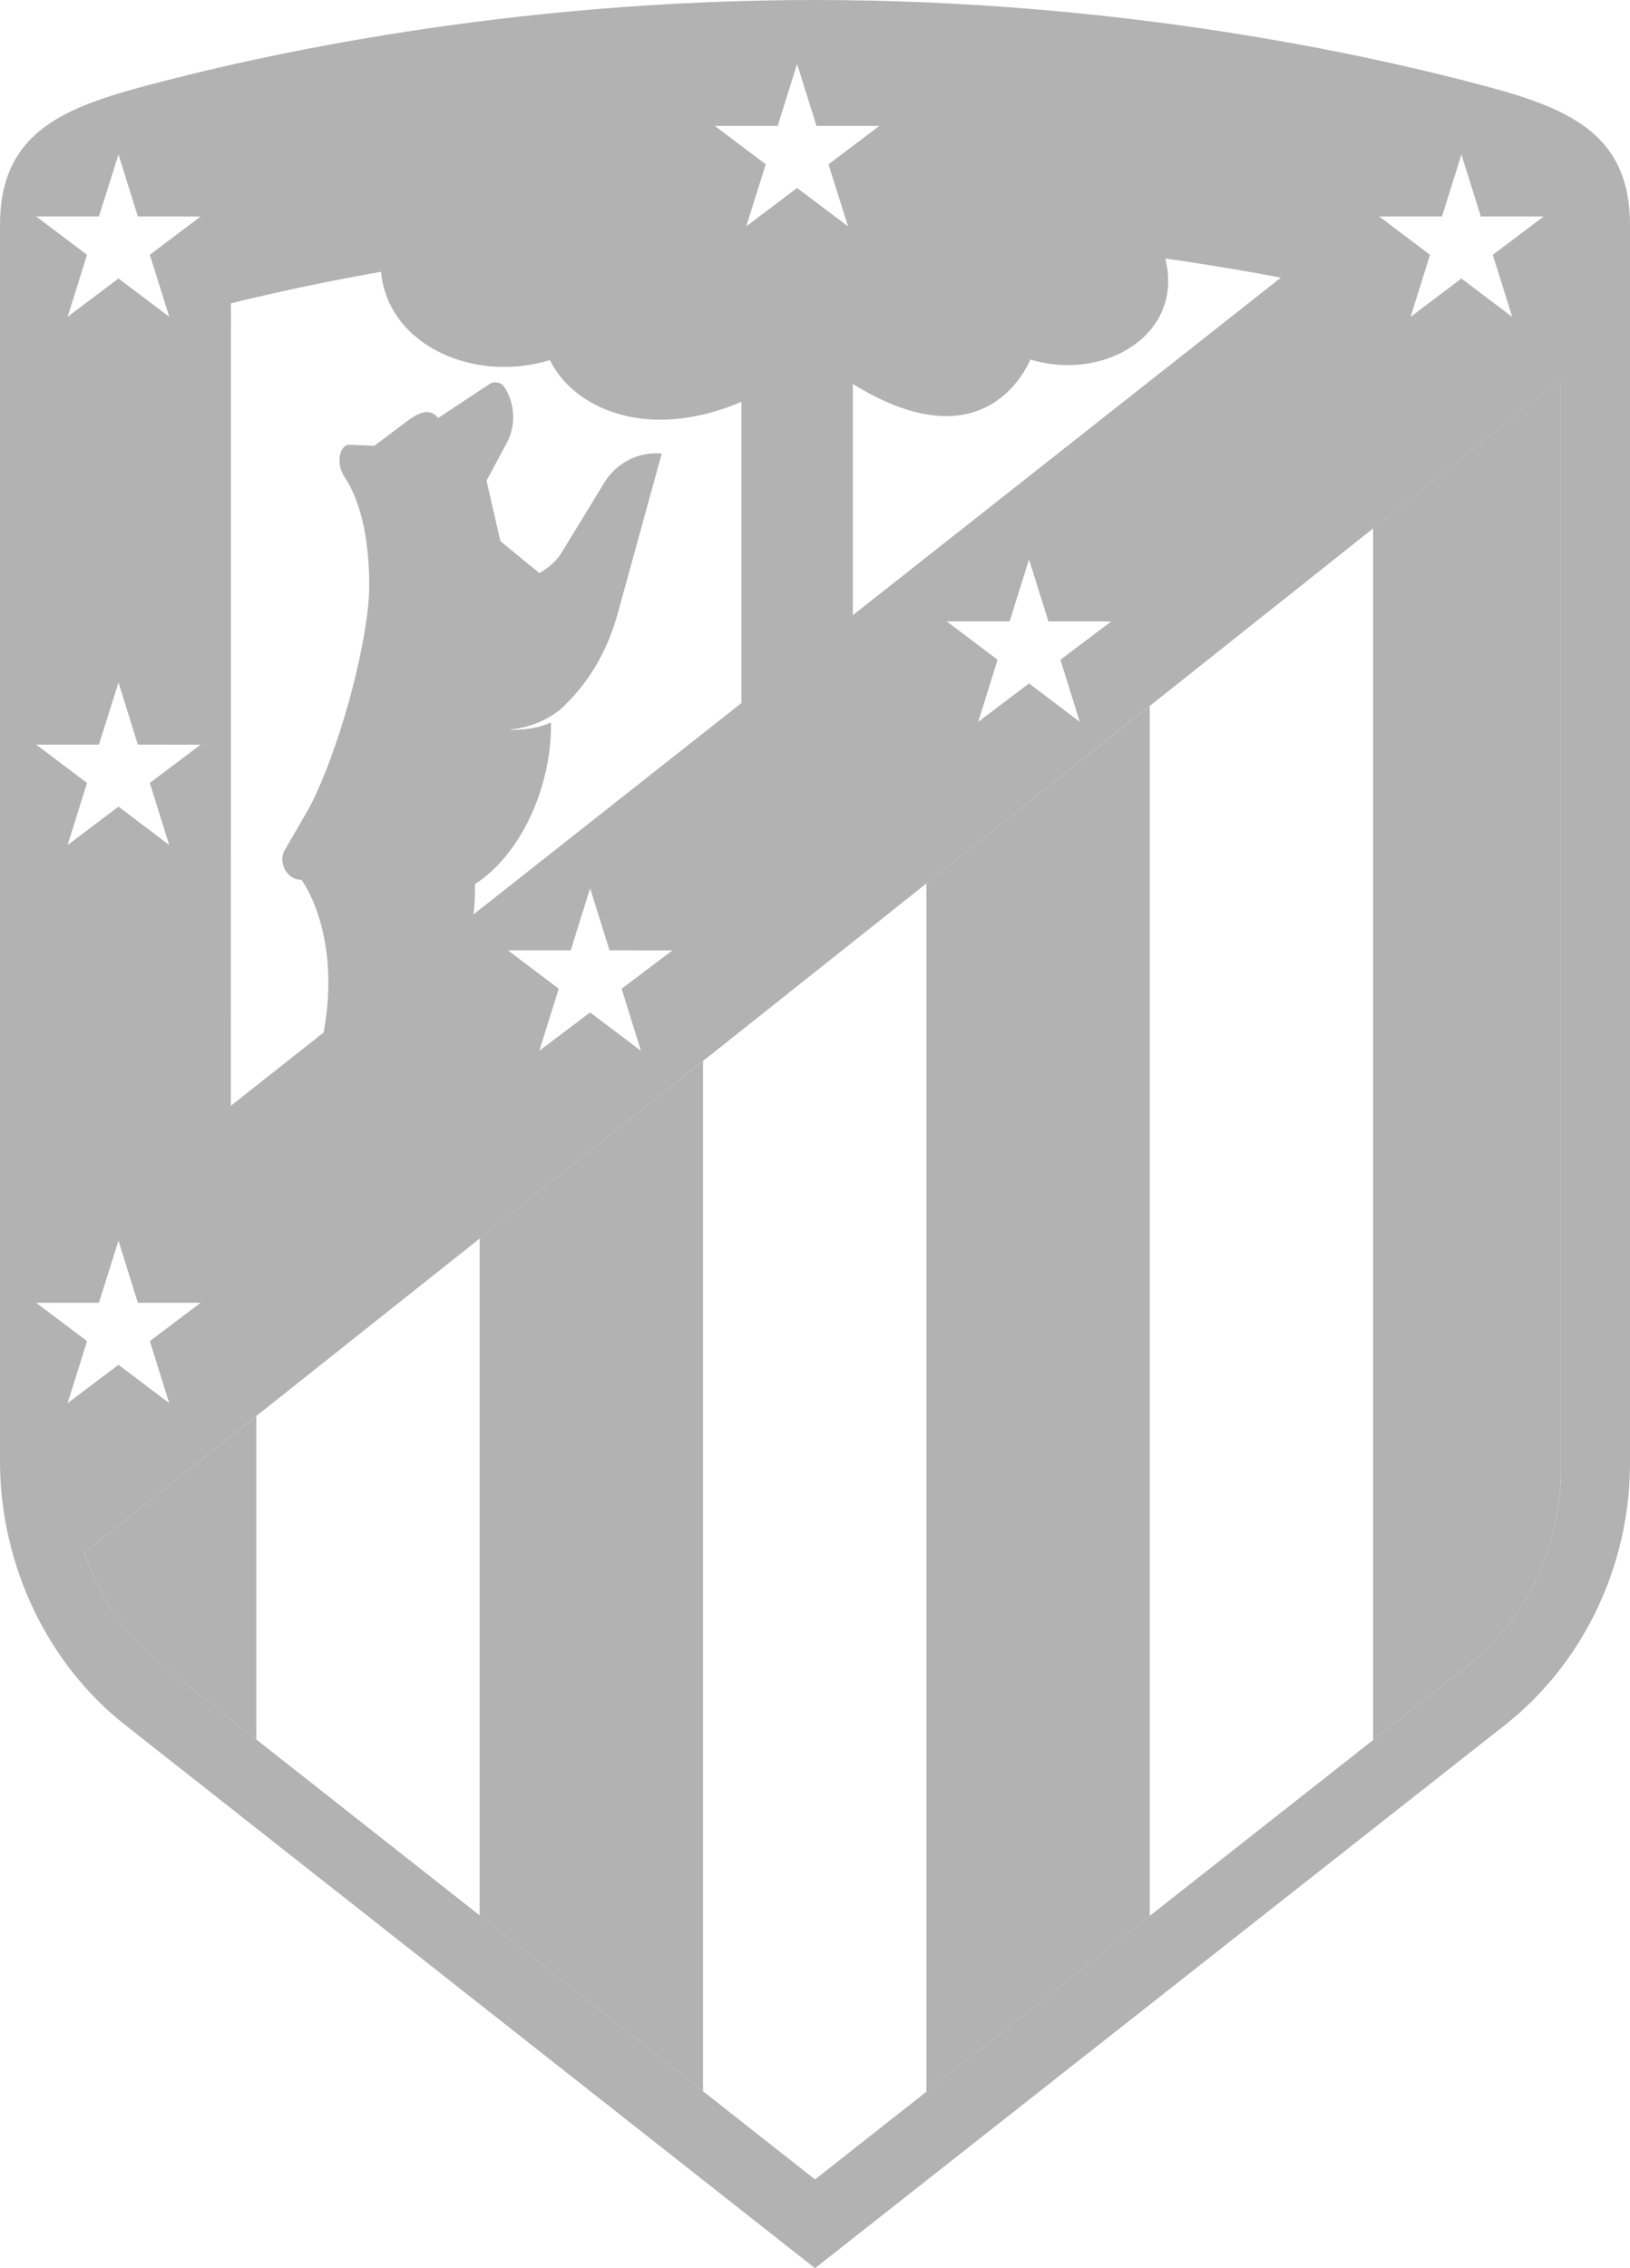
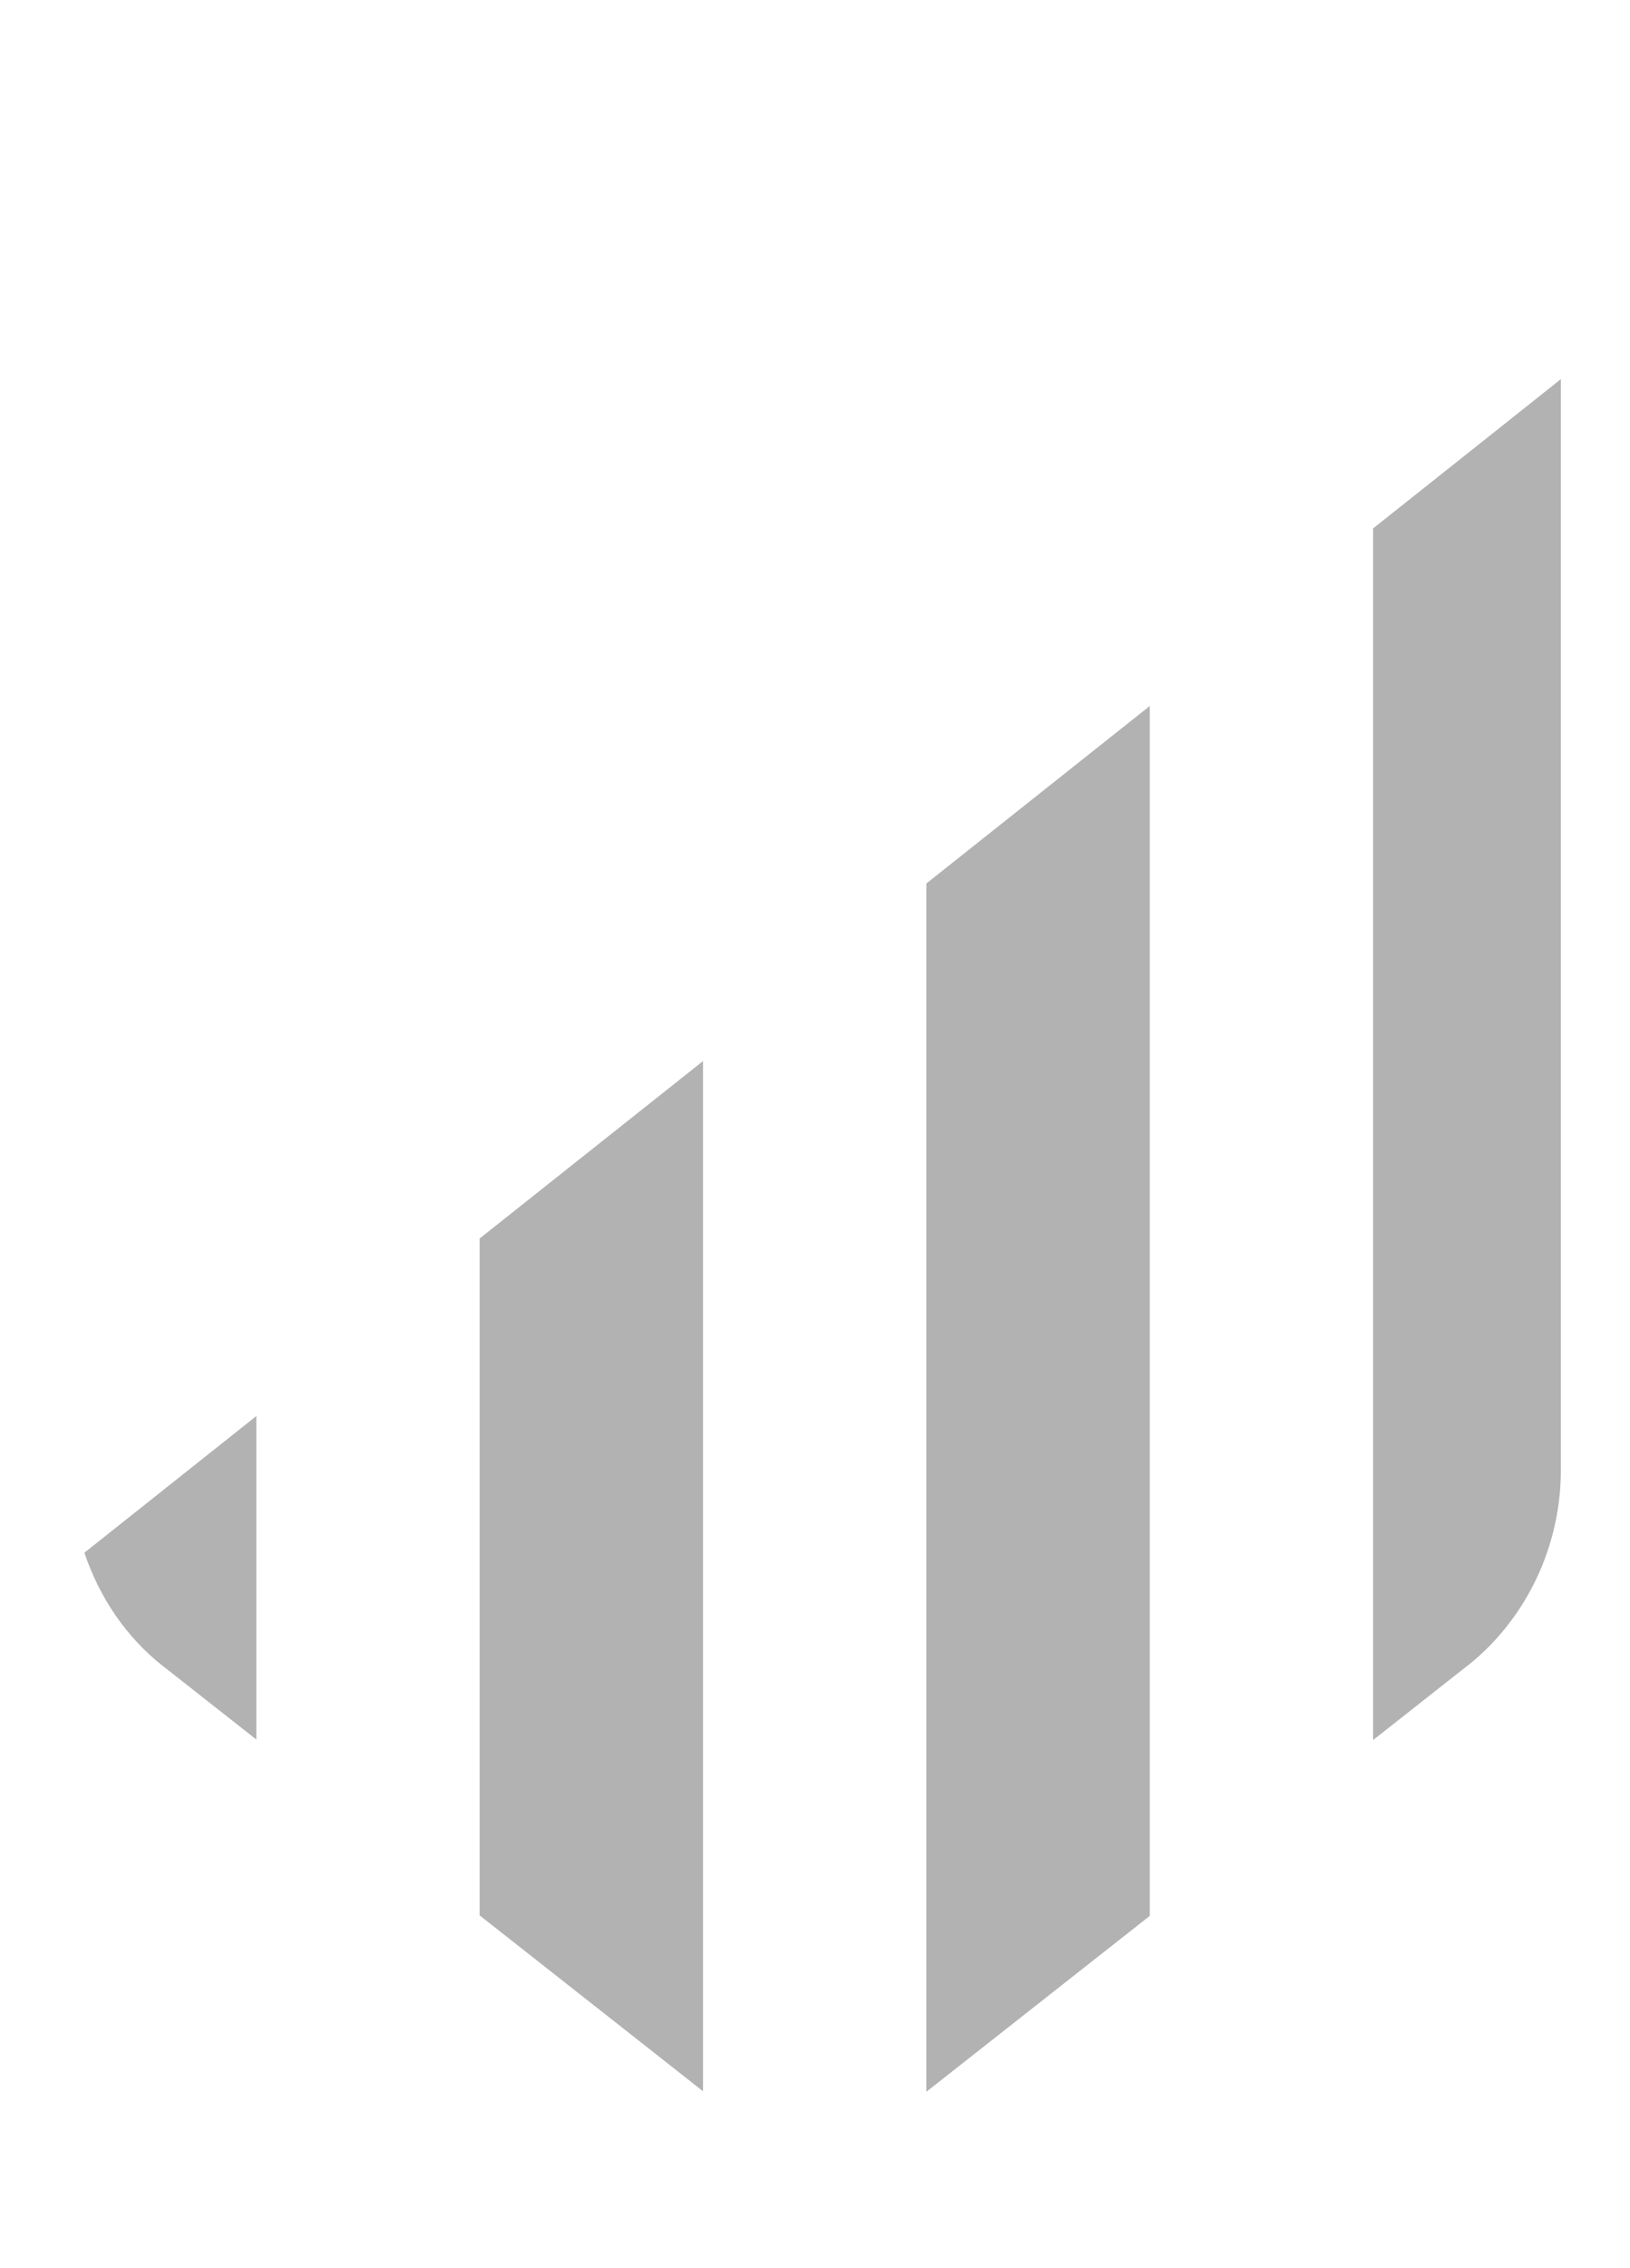
<svg xmlns="http://www.w3.org/2000/svg" width="23" height="32" viewBox="0 0 23 32" fill="none">
-   <path fill-rule="evenodd" clip-rule="evenodd" d="M21.31 22.882C21.135 23.113 20.933 23.323 20.705 23.503C20.703 23.504 20.702 23.505 20.7 23.506L11.5 30.748L2.3 23.505C2.299 23.505 2.298 23.504 2.297 23.504V23.503C1.782 23.098 1.402 22.537 1.19 21.906L2.438 20.915L3.617 19.977L6.769 17.473L9.92 14.969L13.072 12.464L16.224 9.959L19.376 7.455L22.025 5.35V20.743C22.025 21.525 21.766 22.278 21.31 22.882V22.882ZM0.954 19.796L1.228 18.921L0.51 18.38H1.396L1.672 17.504L1.945 18.38H2.831L2.114 18.921L2.388 19.796L1.672 19.255L0.954 19.796ZM2.831 10.506L2.114 11.046L2.388 11.922L1.672 11.38L0.954 11.922L1.228 11.046L0.51 10.505H1.396L1.672 9.629L1.945 10.505L2.831 10.506ZM0.51 3.054H1.396L1.672 2.179L1.945 3.054H2.831L2.114 3.595L2.389 4.47L1.672 3.929L0.954 4.47L1.228 3.595L0.51 3.054ZM9.488 13.409L8.771 13.949L9.044 14.825V14.824V14.825L8.327 14.284L7.61 14.824L7.884 13.949L7.167 13.408H8.053L8.327 12.532L8.601 13.408L9.488 13.409ZM3.258 4.279V4.279C3.582 4.2 3.95 4.115 4.357 4.03C4.674 3.964 5.014 3.899 5.377 3.834C5.384 3.926 5.402 4.013 5.427 4.096C5.428 4.099 5.429 4.104 5.43 4.108C5.431 4.111 5.432 4.114 5.433 4.117C5.697 4.951 6.77 5.383 7.76 5.08C7.946 5.469 8.387 5.811 9.004 5.899C9.419 5.958 9.914 5.903 10.462 5.669V9.919L6.681 12.901C6.693 12.805 6.702 12.705 6.702 12.596V12.562V12.502V12.474C7.114 12.209 7.48 11.693 7.662 11.04C7.743 10.75 7.777 10.463 7.775 10.193C7.698 10.228 7.618 10.252 7.541 10.267C7.342 10.308 7.169 10.296 7.168 10.296H7.168C7.499 10.27 7.739 10.139 7.896 10.018C7.943 9.977 7.992 9.929 8.045 9.873C8.372 9.526 8.587 9.123 8.716 8.657L9.337 6.4C9.012 6.368 8.698 6.528 8.524 6.814L8.224 7.306L7.929 7.789C7.863 7.904 7.745 8.009 7.611 8.085C7.404 7.917 7.243 7.784 7.116 7.68C7.096 7.665 7.078 7.65 7.061 7.635L6.865 6.781L7.149 6.253C7.232 6.099 7.259 5.924 7.231 5.757C7.214 5.653 7.176 5.552 7.117 5.462C7.07 5.39 6.973 5.374 6.903 5.421L6.186 5.896C6.166 5.875 6.147 5.858 6.127 5.845C6.081 5.816 6.035 5.809 5.987 5.817C5.912 5.829 5.834 5.877 5.739 5.945L5.556 6.083L5.283 6.289L5.075 6.281L4.93 6.275C4.79 6.275 4.733 6.539 4.863 6.733C4.972 6.894 5.057 7.103 5.116 7.356C5.118 7.359 5.118 7.363 5.119 7.367C5.123 7.385 5.127 7.403 5.131 7.422C5.134 7.436 5.137 7.451 5.14 7.465C5.185 7.7 5.21 7.968 5.21 8.268C5.21 8.934 4.863 10.362 4.417 11.292C4.396 11.334 4.375 11.374 4.353 11.415L4.017 11.995C3.964 12.08 3.976 12.208 4.04 12.299C4.086 12.365 4.158 12.413 4.254 12.413C4.254 12.413 4.523 12.766 4.608 13.443C4.647 13.751 4.647 14.126 4.567 14.566L3.932 15.068L3.257 15.601L3.258 4.279ZM10.087 1.777H10.973L11.247 0.902L11.521 1.777H12.408L11.69 2.318L11.966 3.193L11.247 2.652L10.53 3.193L10.805 2.318L10.087 1.777ZM15.236 10.184V10.184L14.52 9.642L13.803 10.184L14.076 9.308L13.359 8.767H14.246L14.52 7.892L14.793 8.767H15.68L14.963 9.309L15.236 10.184ZM14.04 5.671C14.277 5.515 14.44 5.288 14.542 5.073C15.572 5.388 16.716 4.724 16.443 3.648C16.526 3.658 16.61 3.671 16.692 3.683C16.937 3.72 17.175 3.758 17.405 3.797C17.636 3.836 17.86 3.876 18.074 3.917L12.034 8.679V5.418C12.985 6.004 13.627 5.944 14.04 5.671V5.671ZM20.347 3.054L20.621 2.179L20.895 3.054H21.782L21.064 3.595L21.338 4.471L20.621 3.929L19.904 4.471L20.178 3.595L19.461 3.054H20.347ZM23 3.175C23 1.927 22.189 1.549 21.027 1.233C19.327 0.774 15.828 0.001 11.5 0C7.171 0 3.673 0.773 1.973 1.233C0.811 1.548 -0 1.927 -0 3.175V20.643V20.649V20.654C0.014 22.108 0.679 23.487 1.777 24.345L10.807 31.455L11.5 32L12.193 31.455L21.227 24.344C22.337 23.476 23 22.092 23 20.643V3.175Z" fill="#B2B2B2" />
  <path fill-rule="evenodd" clip-rule="evenodd" d="M22.024 18.82V5.349L21.308 5.919L19.375 7.455V24.549L20.704 23.502H20.705C20.934 23.323 21.136 23.113 21.31 22.882C21.766 22.278 22.024 21.525 22.024 20.744V18.82ZM13.072 12.464L16.224 9.96V27.03L13.072 29.511V12.464ZM6.768 27.023V17.473L9.92 14.97V29.504L6.768 27.023ZM2.438 20.915L3.617 19.978V24.542L2.298 23.504H2.297C1.781 23.098 1.403 22.538 1.191 21.906L2.438 20.915Z" fill="#B2B2B2" />
</svg>